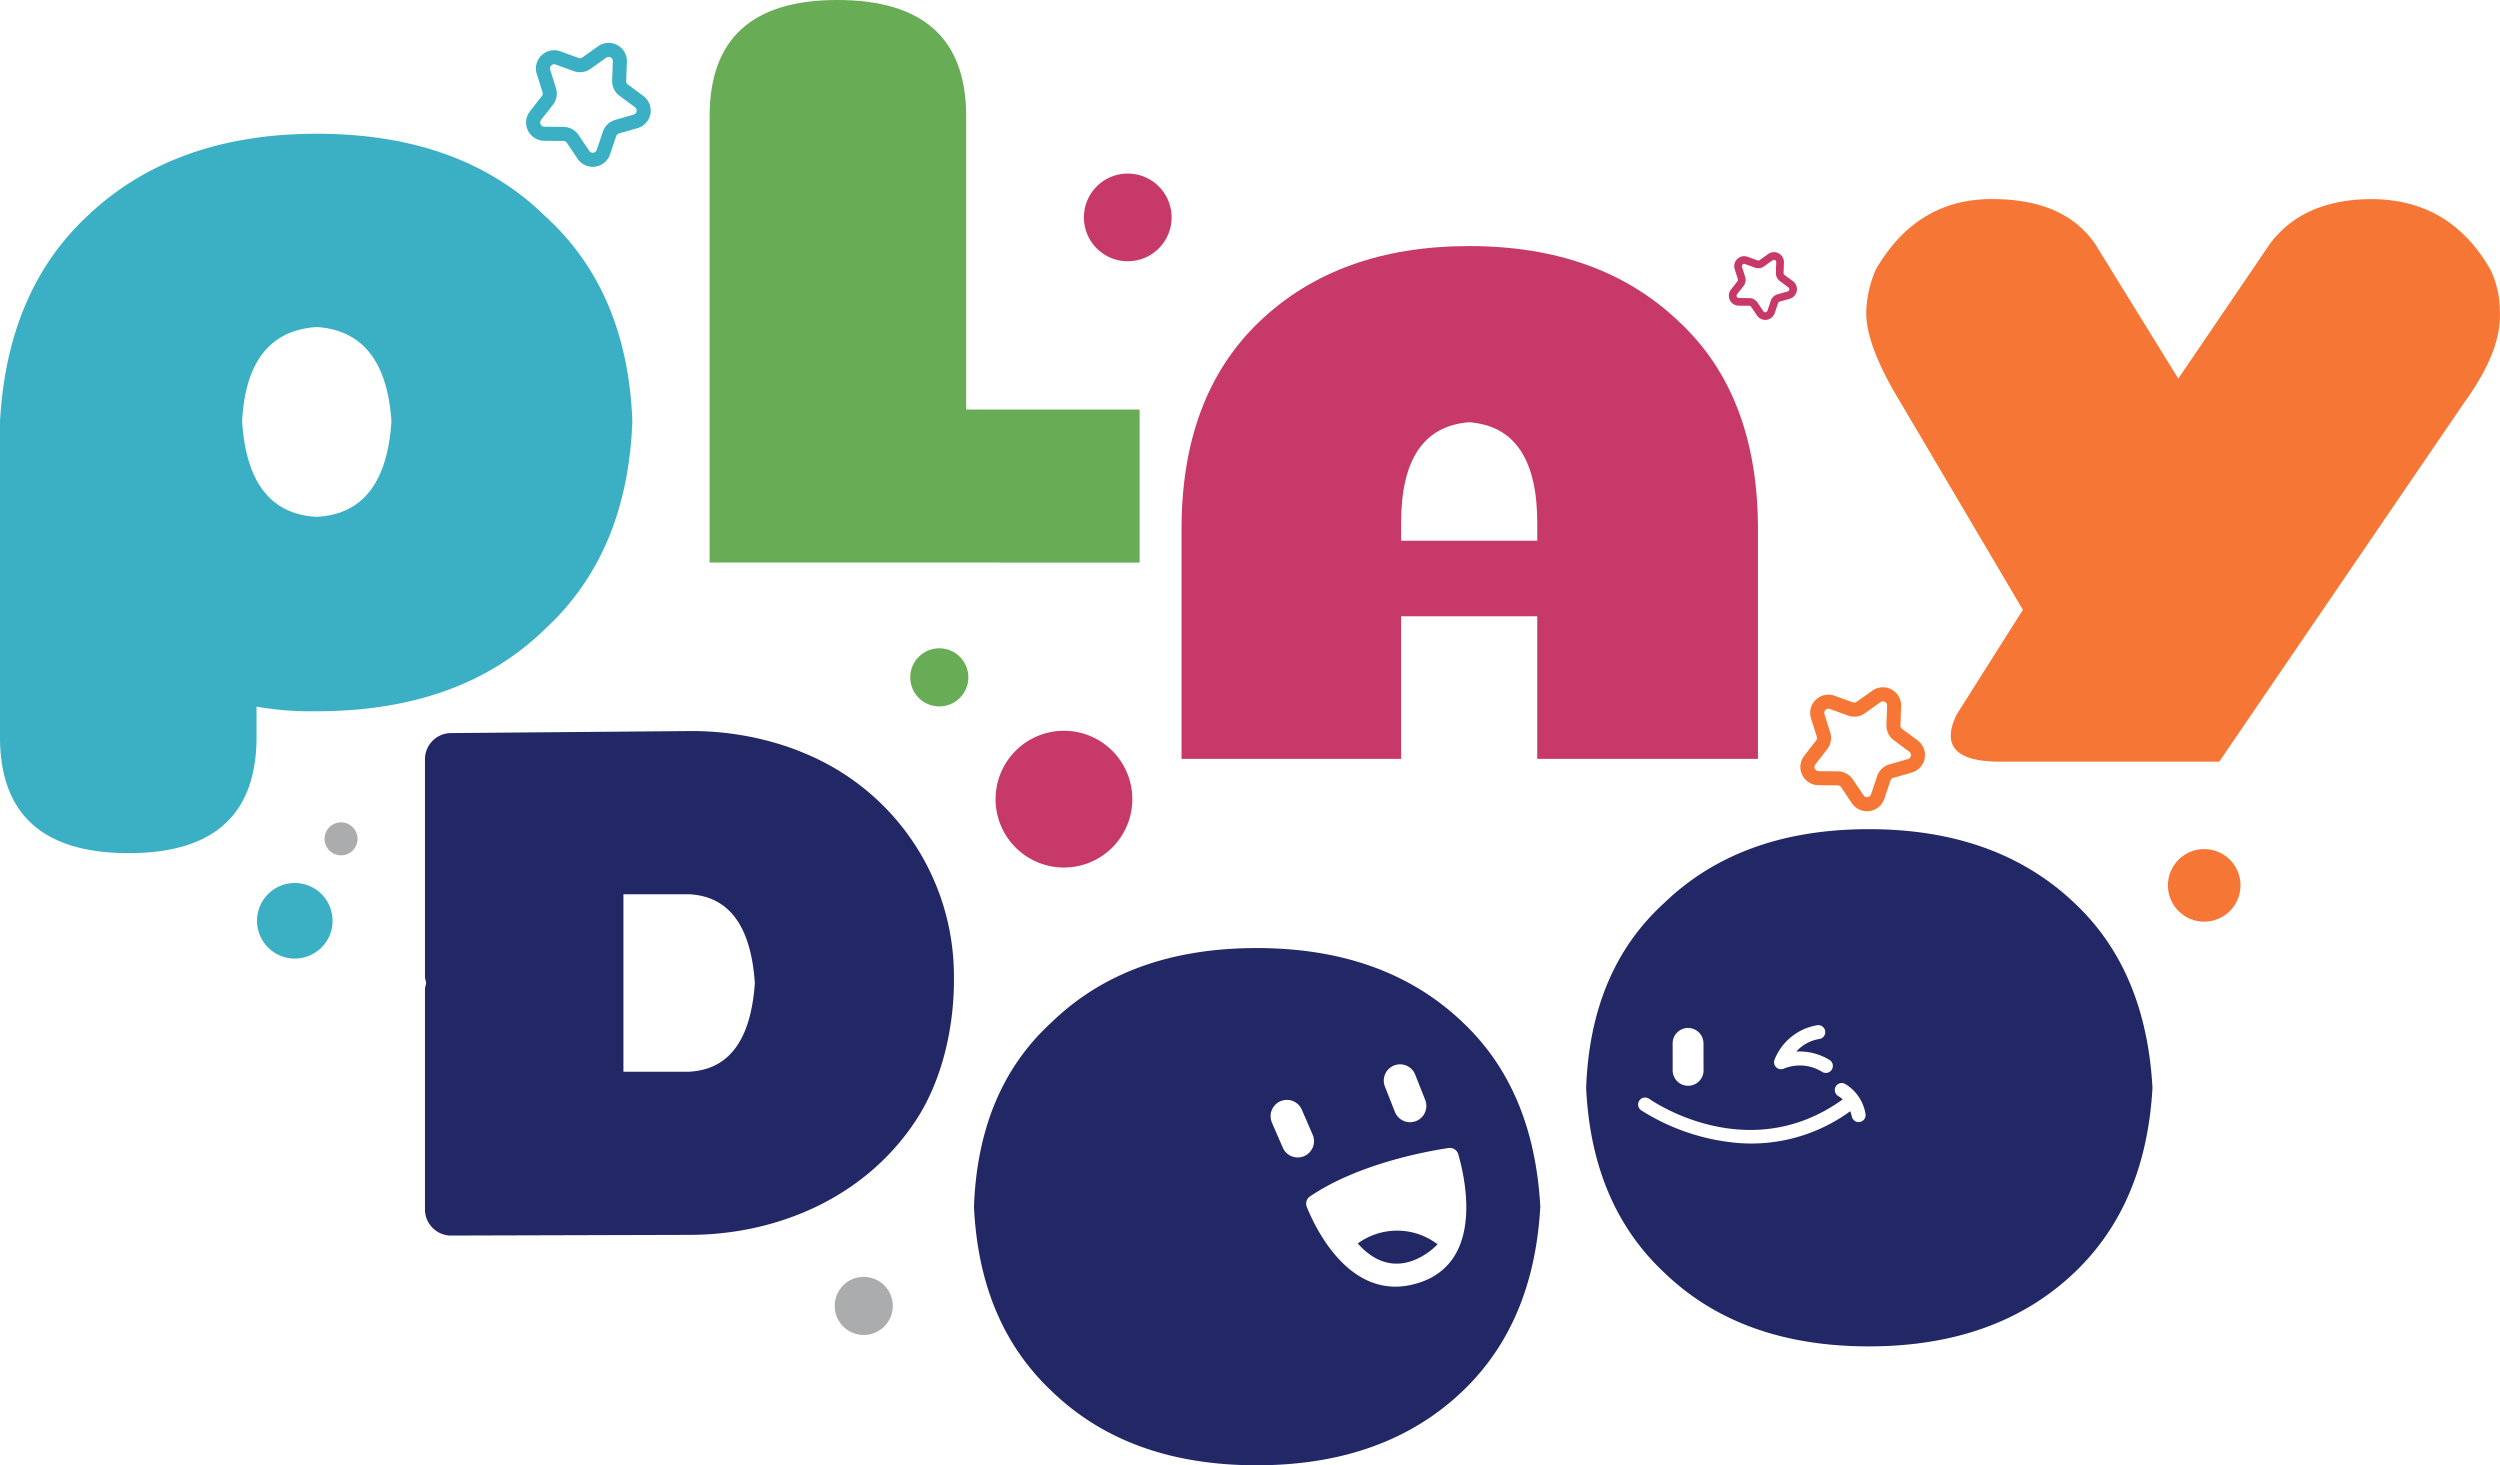
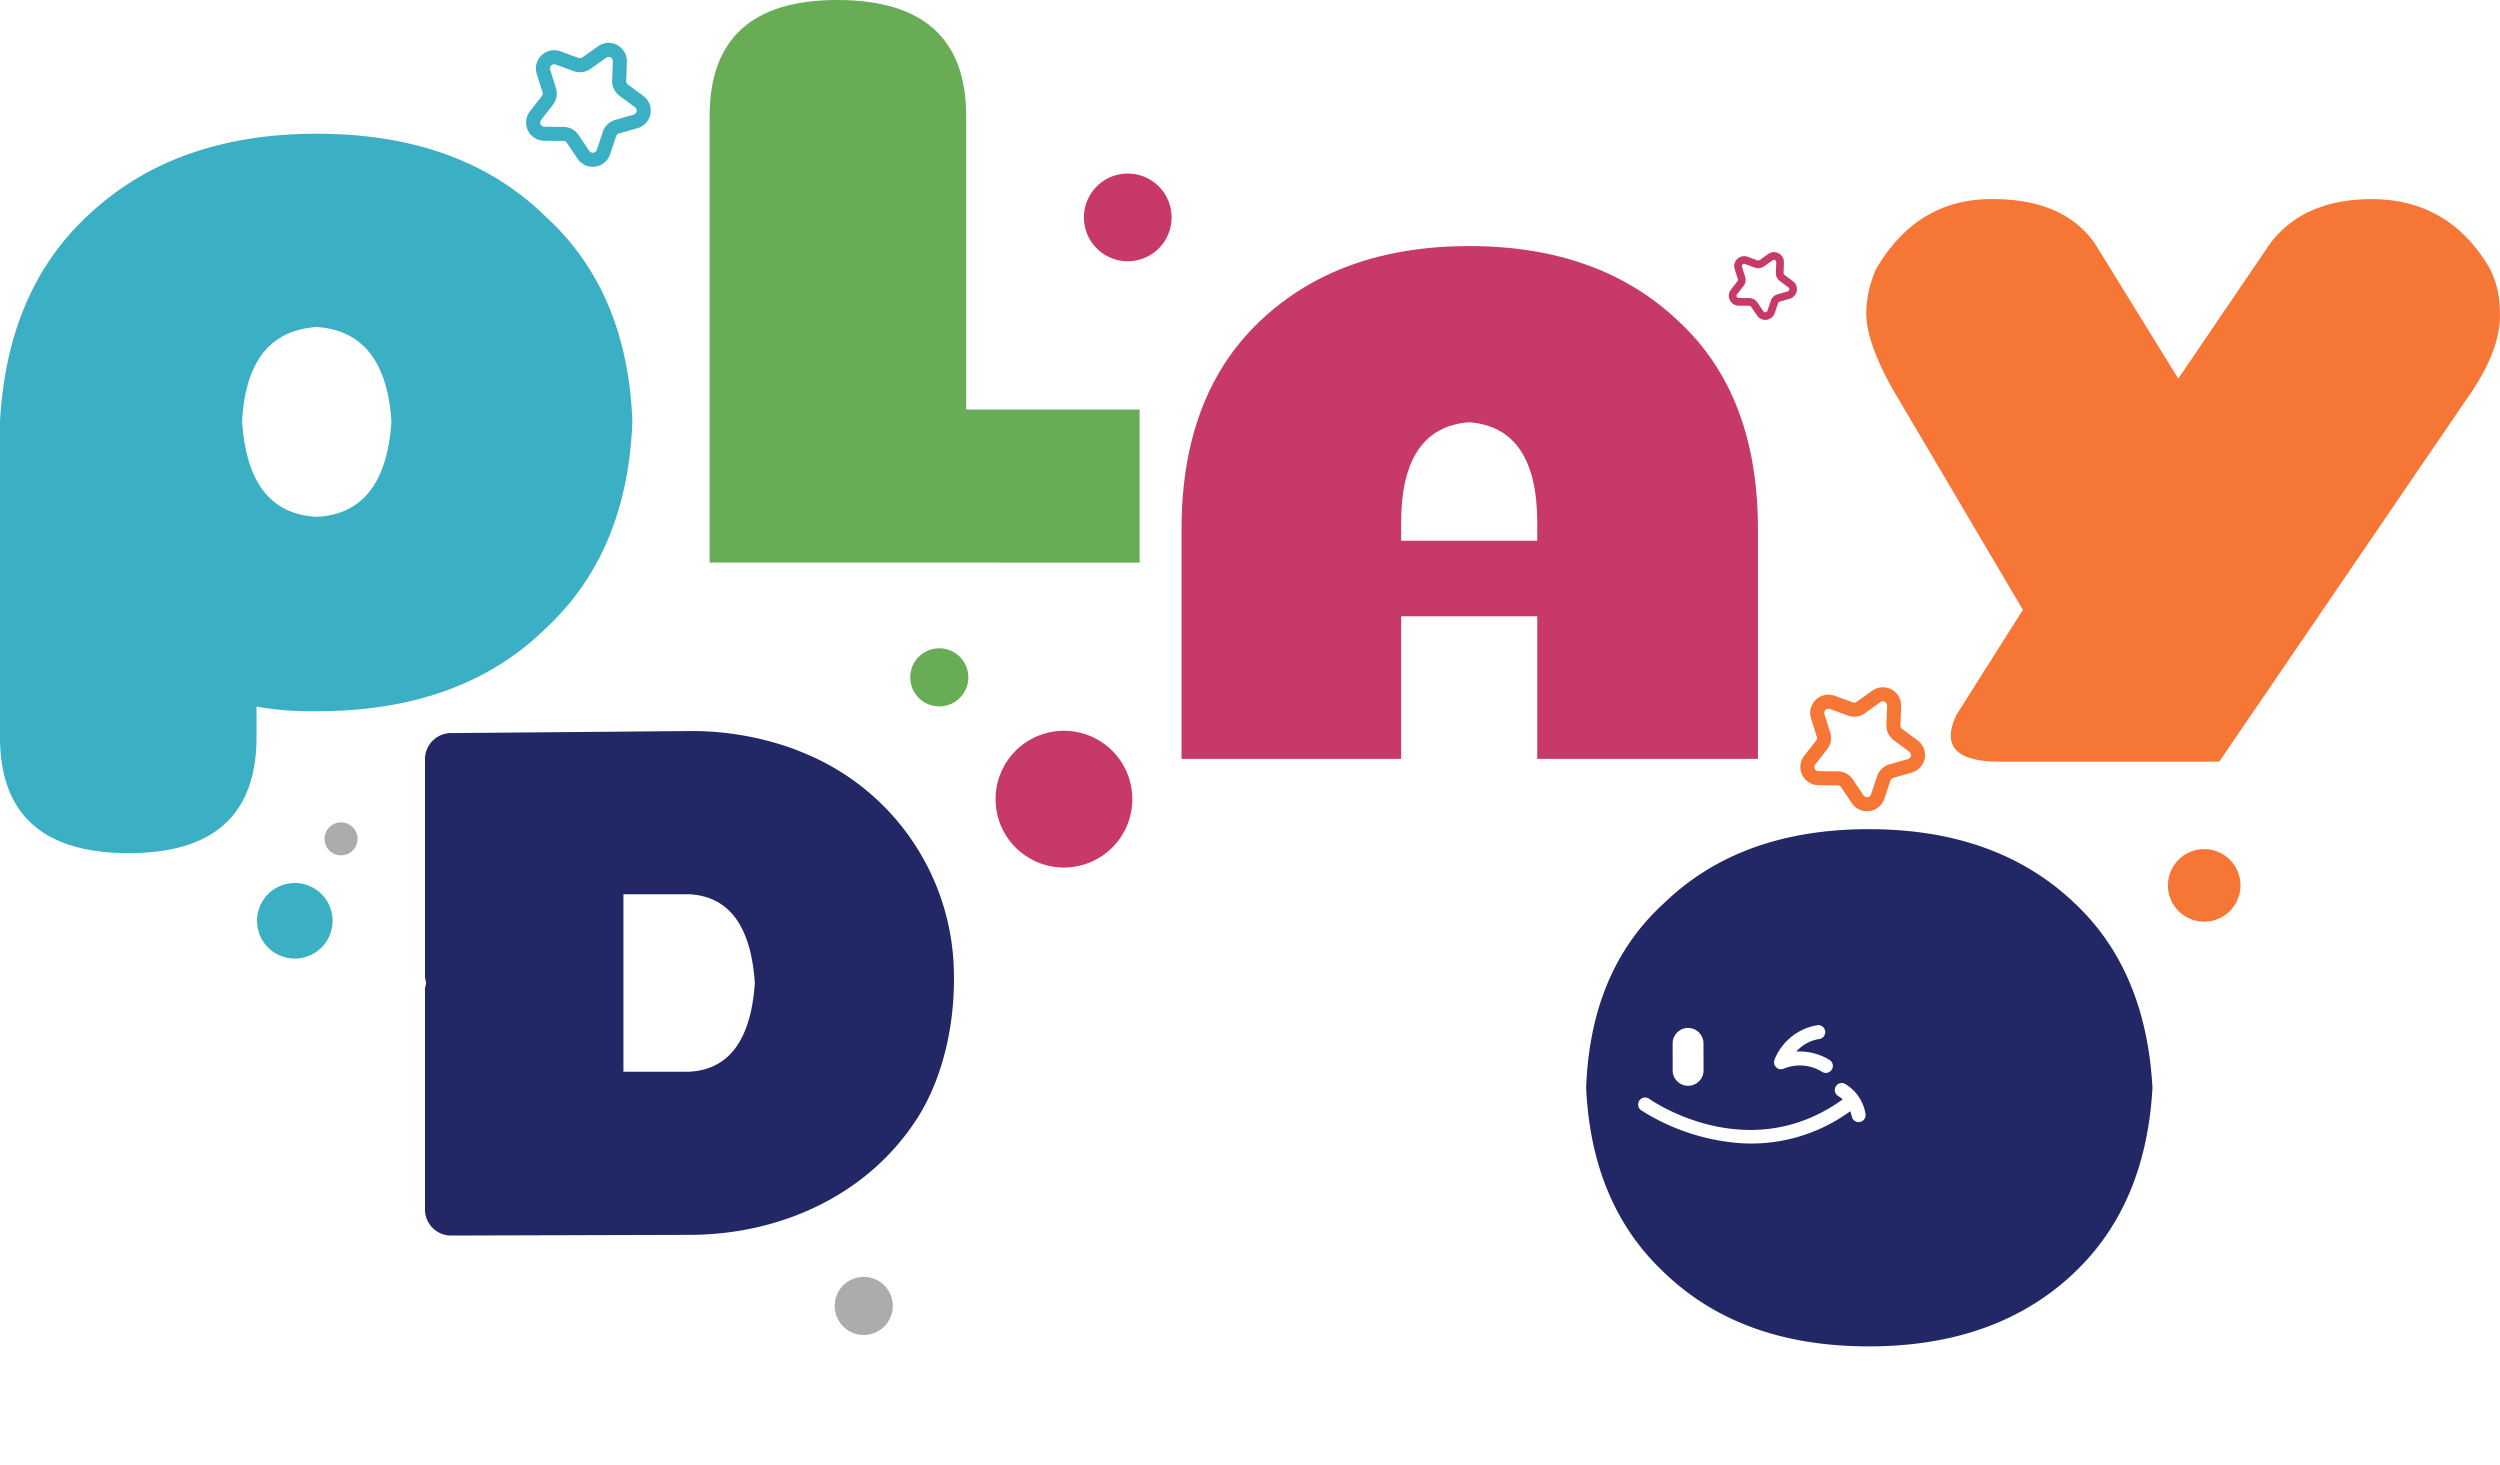
<svg xmlns="http://www.w3.org/2000/svg" width="307.114" height="180" viewBox="0 0 307.114 180">
  <defs>
    <clipPath id="clip-path">
      <rect id="사각형_1886" data-name="사각형 1886" width="307.114" height="180" fill="none" />
    </clipPath>
  </defs>
  <g id="bi-doo2026" transform="translate(-621.281 -525.427)">
    <g id="그룹_3822" data-name="그룹 3822" transform="translate(621.281 525.427)">
      <g id="그룹_3821" data-name="그룹 3821" clip-path="url(#clip-path)">
        <path id="패스_17938" data-name="패스 17938" d="M38.914,39.808q-8.583.566-9.174,11.587.738,11.309,9.174,11.73,8.434-.425,9.174-11.73-.742-11.022-9.174-11.587m-7.4,50.358q0,14.273-15.684,14.273Q0,104.439,0,90.166V51.4Q.887,35.427,10.654,26.242,21.306,16.065,38.914,16.066q17.755,0,28.113,10.176Q77.088,35.428,77.681,51.4q-.594,16.111-10.654,25.439Q56.668,87.008,38.914,87.009a39.046,39.046,0,0,1-7.4-.566Z" transform="translate(0 0.365)" fill="#3bafc3" />
        <path id="패스_17939" data-name="패스 17939" d="M85.239,69.106V14.274Q85.239,0,100.922,0q15.832,0,15.833,14.274V50.31h21.307v18.8Z" transform="translate(1.936)" fill="#68ac56" />
        <path id="패스_17940" data-name="패스 17940" d="M243.411,74.371,228.319,48.792q-4.294-7.064-4.144-11.165a14.12,14.12,0,0,1,1.184-5.087q5.177-8.9,14.8-8.62,8.434.143,12.134,5.511L262.5,45.967l11.245-16.535q4-5.369,12.134-5.511,9.91-.14,14.943,8.62A11.53,11.53,0,0,1,302,37.628q.3,4.808-4.29,11.165L267.529,93.026H240.6q-8.137,0-5.325-5.794Z" transform="translate(5.091 0.543)" fill="#f57635" />
        <path id="패스_17941" data-name="패스 17941" d="M83.513,129.66H75.426v-21.8h8.087c4.906.265,7.576,3.915,8.058,10.9-.482,6.986-3.152,10.636-8.058,10.9m0,20.044c10.709,0,21.649-4.53,27.928-14.2,3.074-4.731,4.649-11.2,4.586-17.448A29.609,29.609,0,0,0,97.554,90.493c-.542-.221-1.08-.448-1.645-.64a36.715,36.715,0,0,0-12.4-2.039l-29.389.249a3.22,3.22,0,0,0-3.073,3.325v26.676c.013.26.124.439.139.7-.015.258-.126.436-.139.7v27a3.216,3.216,0,0,0,3.1,3.325Z" transform="translate(1.159 1.994)" fill="#222765" />
        <path id="패스_17942" data-name="패스 17942" d="M224.188,135.563a.828.828,0,0,1-.244.018.859.859,0,0,1-.78-.672,5.07,5.07,0,0,0-.2-.661,20.6,20.6,0,0,1-13.656,3.912,26.312,26.312,0,0,1-12.049-4.043.86.86,0,0,1,.99-1.406c.495.349,12.231,8.4,23.79.085a2.54,2.54,0,0,0-.494-.381.866.866,0,0,1-.387-1.149.855.855,0,0,1,1.134-.4,5.27,5.27,0,0,1,2.543,3.67.859.859,0,0,1-.652,1.025M203.04,124.018a1.9,1.9,0,0,1,1.9,1.891l.005,3.171a1.9,1.9,0,1,1-3.79.007l-.006-3.171a1.9,1.9,0,0,1,1.892-1.9m10.644,3.848a6.863,6.863,0,0,1,5.277-4.192.859.859,0,0,1,.152,1.712,4.753,4.753,0,0,0-2.768,1.536,7.02,7.02,0,0,1,4.061,1.019.86.86,0,0,1-.5,1.6.833.833,0,0,1-.38-.12,5.172,5.172,0,0,0-4.68-.419.859.859,0,0,1-1.161-1.131m36.867-19.157q-9.54-9.114-25.309-9.113t-25.179,9.113q-9.013,8.229-9.541,22.655.661,14.3,9.541,22.655,9.408,9.114,25.179,9.113t25.309-9.113q8.746-8.353,9.542-22.655-.795-14.429-9.542-22.655" transform="translate(4.327 2.262)" fill="#222765" />
-         <path id="패스_17943" data-name="패스 17943" d="M171.828,154.939c-8.339,2.839-12.8-6.413-13.952-9.255a1.082,1.082,0,0,1,.4-1.3c5.906-4,14.271-5.532,17.021-5.941a1.069,1.069,0,0,1,1.186.763c.883,3.049,3.125,13.086-4.656,15.735m-16.9-16.545-1.331-3.07a2,2,0,1,1,3.671-1.59l1.331,3.07a2,2,0,0,1-3.671,1.59M168.6,128.3a2.006,2.006,0,0,1,2.595,1.125l1.229,3.112a2,2,0,1,1-3.721,1.47l-1.229-3.112A2.006,2.006,0,0,1,168.6,128.3m8.421-5.307q-9.54-9.114-25.31-9.113t-25.178,9.113q-9.014,8.229-9.541,22.655.661,14.3,9.541,22.655,9.408,9.114,25.178,9.113t25.31-9.113q8.746-8.353,9.542-22.655-.8-14.429-9.542-22.655" transform="translate(2.657 2.586)" fill="#222765" />
-         <path id="패스_17944" data-name="패스 17944" d="M163.093,149.4c4.884,5.513,9.8.1,9.8.1a8.192,8.192,0,0,0-9.8-.1" transform="translate(3.704 3.356)" fill="#222765" />
        <path id="패스_17945" data-name="패스 17945" d="M140.969,26.234a5.386,5.386,0,1,1-5.386-5.386,5.386,5.386,0,0,1,5.386,5.386" transform="translate(2.957 0.473)" fill="#c73968" />
        <path id="패스_17946" data-name="패스 17946" d="M136.385,96.179a8.4,8.4,0,1,1-8.4-8.4,8.4,8.4,0,0,1,8.4,8.4" transform="translate(2.716 1.994)" fill="#c73968" />
        <path id="패스_17947" data-name="패스 17947" d="M116.475,81.441a3.569,3.569,0,1,1-3.568-3.568,3.568,3.568,0,0,1,3.568,3.568" transform="translate(2.483 1.768)" fill="#68ac56" />
        <path id="패스_17948" data-name="패스 17948" d="M107.4,156.943a3.569,3.569,0,1,1-3.568-3.568,3.568,3.568,0,0,1,3.568,3.568" transform="translate(2.277 3.483)" fill="#abacae" />
        <path id="패스_17949" data-name="패스 17949" d="M38.795,107.424a4.641,4.641,0,1,1-6.563,0,4.641,4.641,0,0,1,6.563,0" transform="translate(0.701 2.409)" fill="#3bafc3" />
        <path id="패스_17950" data-name="패스 17950" d="M42.445,99.374a2.026,2.026,0,1,1-2.866,0,2.026,2.026,0,0,1,2.866,0" transform="translate(0.885 2.243)" fill="#abacae" />
        <path id="패스_17951" data-name="패스 17951" d="M261.714,109.6a4.456,4.456,0,1,1,6.3,0,4.455,4.455,0,0,1-6.3,0" transform="translate(5.914 2.316)" fill="#f57635" />
        <path id="패스_17952" data-name="패스 17952" d="M221.9,93.15a2.241,2.241,0,0,1,.8.721l1.32,1.961a.516.516,0,0,0,.916-.124l.752-2.241a2.243,2.243,0,0,1,1.508-1.442l2.272-.65a.515.515,0,0,0,.165-.909l-1.9-1.408a2.239,2.239,0,0,1-.905-1.879l.084-2.362a.516.516,0,0,0-.814-.438l-1.926,1.37a2.241,2.241,0,0,1-2.067.279l-2.221-.809a.515.515,0,0,0-.668.638l.709,2.255a2.243,2.243,0,0,1-.372,2.053l-1.456,1.862a.515.515,0,0,0,.4.832l2.363.022a2.243,2.243,0,0,1,1.04.268m1.483,4.37a2.237,2.237,0,0,1-.8-.724l-1.321-1.961a.518.518,0,0,0-.422-.227l-2.363-.024a2.241,2.241,0,0,1-1.744-3.621l1.456-1.862a.517.517,0,0,0,.086-.471l-.709-2.255a2.242,2.242,0,0,1,2.906-2.778l2.221.809a.516.516,0,0,0,.476-.063l1.926-1.37a2.241,2.241,0,0,1,3.54,1.905l-.084,2.361a.516.516,0,0,0,.208.433l1.9,1.408a2.241,2.241,0,0,1-.719,3.955l-2.272.65a.514.514,0,0,0-.346.331l-.753,2.241a2.246,2.246,0,0,1-3.187,1.263" transform="translate(4.911 1.875)" fill="#f57635" />
        <path id="패스_17953" data-name="패스 17953" d="M68.837,15.741a2.241,2.241,0,0,1,.8.721l1.32,1.961a.516.516,0,0,0,.916-.124l.752-2.241a2.243,2.243,0,0,1,1.508-1.442l2.272-.65a.515.515,0,0,0,.165-.909l-1.9-1.408a2.239,2.239,0,0,1-.905-1.879l.084-2.362a.515.515,0,0,0-.814-.438L71.109,8.34a2.241,2.241,0,0,1-2.067.279l-2.22-.809a.516.516,0,0,0-.669.638l.709,2.255a2.243,2.243,0,0,1-.372,2.053l-1.456,1.862a.515.515,0,0,0,.4.832l2.363.023a2.243,2.243,0,0,1,1.04.268m1.483,4.37a2.236,2.236,0,0,1-.8-.724L68.2,17.427a.515.515,0,0,0-.422-.227l-2.363-.024a2.241,2.241,0,0,1-1.744-3.621l1.456-1.862a.517.517,0,0,0,.086-.471l-.709-2.255a2.242,2.242,0,0,1,2.907-2.778L69.633,7a.516.516,0,0,0,.476-.063l1.926-1.371a2.242,2.242,0,0,1,3.54,1.906L75.49,9.83a.516.516,0,0,0,.208.433l1.9,1.408a2.241,2.241,0,0,1-.719,3.955l-2.272.65a.514.514,0,0,0-.346.331l-.753,2.241a2.246,2.246,0,0,1-3.187,1.263" transform="translate(1.435 0.117)" fill="#3bafc3" />
        <path id="패스_17954" data-name="패스 17954" d="M210.749,36.083a1.226,1.226,0,0,1,.435.395l.722,1.071a.281.281,0,0,0,.5-.068l.411-1.224a1.228,1.228,0,0,1,.824-.789l1.243-.355a.282.282,0,0,0,.09-.5l-1.038-.77a1.224,1.224,0,0,1-.494-1.027l.045-1.291a.281.281,0,0,0-.444-.239l-1.053.749a1.223,1.223,0,0,1-1.129.153l-1.214-.443a.282.282,0,0,0-.365.349l.388,1.232a1.225,1.225,0,0,1-.2,1.122l-.8,1.018a.282.282,0,0,0,.219.455l1.293.012a1.236,1.236,0,0,1,.569.146m.81,2.389a1.22,1.22,0,0,1-.436-.4L210.4,37a.282.282,0,0,0-.231-.124l-1.292-.012a1.226,1.226,0,0,1-.953-1.98l.8-1.018a.279.279,0,0,0,.046-.258l-.387-1.233a1.225,1.225,0,0,1,1.588-1.518l1.214.443a.281.281,0,0,0,.26-.036l1.052-.749a1.224,1.224,0,0,1,1.934,1.041l-.045,1.292a.282.282,0,0,0,.114.236l1.037.769a1.226,1.226,0,0,1-.392,2.162l-1.243.355a.284.284,0,0,0-.189.181l-.411,1.225a1.227,1.227,0,0,1-1.742.69" transform="translate(4.716 0.688)" fill="#c73968" />
        <path id="패스_17955" data-name="패스 17955" d="M168.9,65.756h16.723v-2.19q0-11.72-8.361-12.367-8.365.647-8.363,12.367ZM141.923,92.551V64.338q0-16.356,9.576-25.506,9.711-9.273,25.762-9.274t25.761,9.274q9.711,9.019,9.711,25.506V92.551H185.621V75.031H168.9v17.52Z" transform="translate(3.223 0.671)" fill="#c73968" />
      </g>
    </g>
  </g>
</svg>